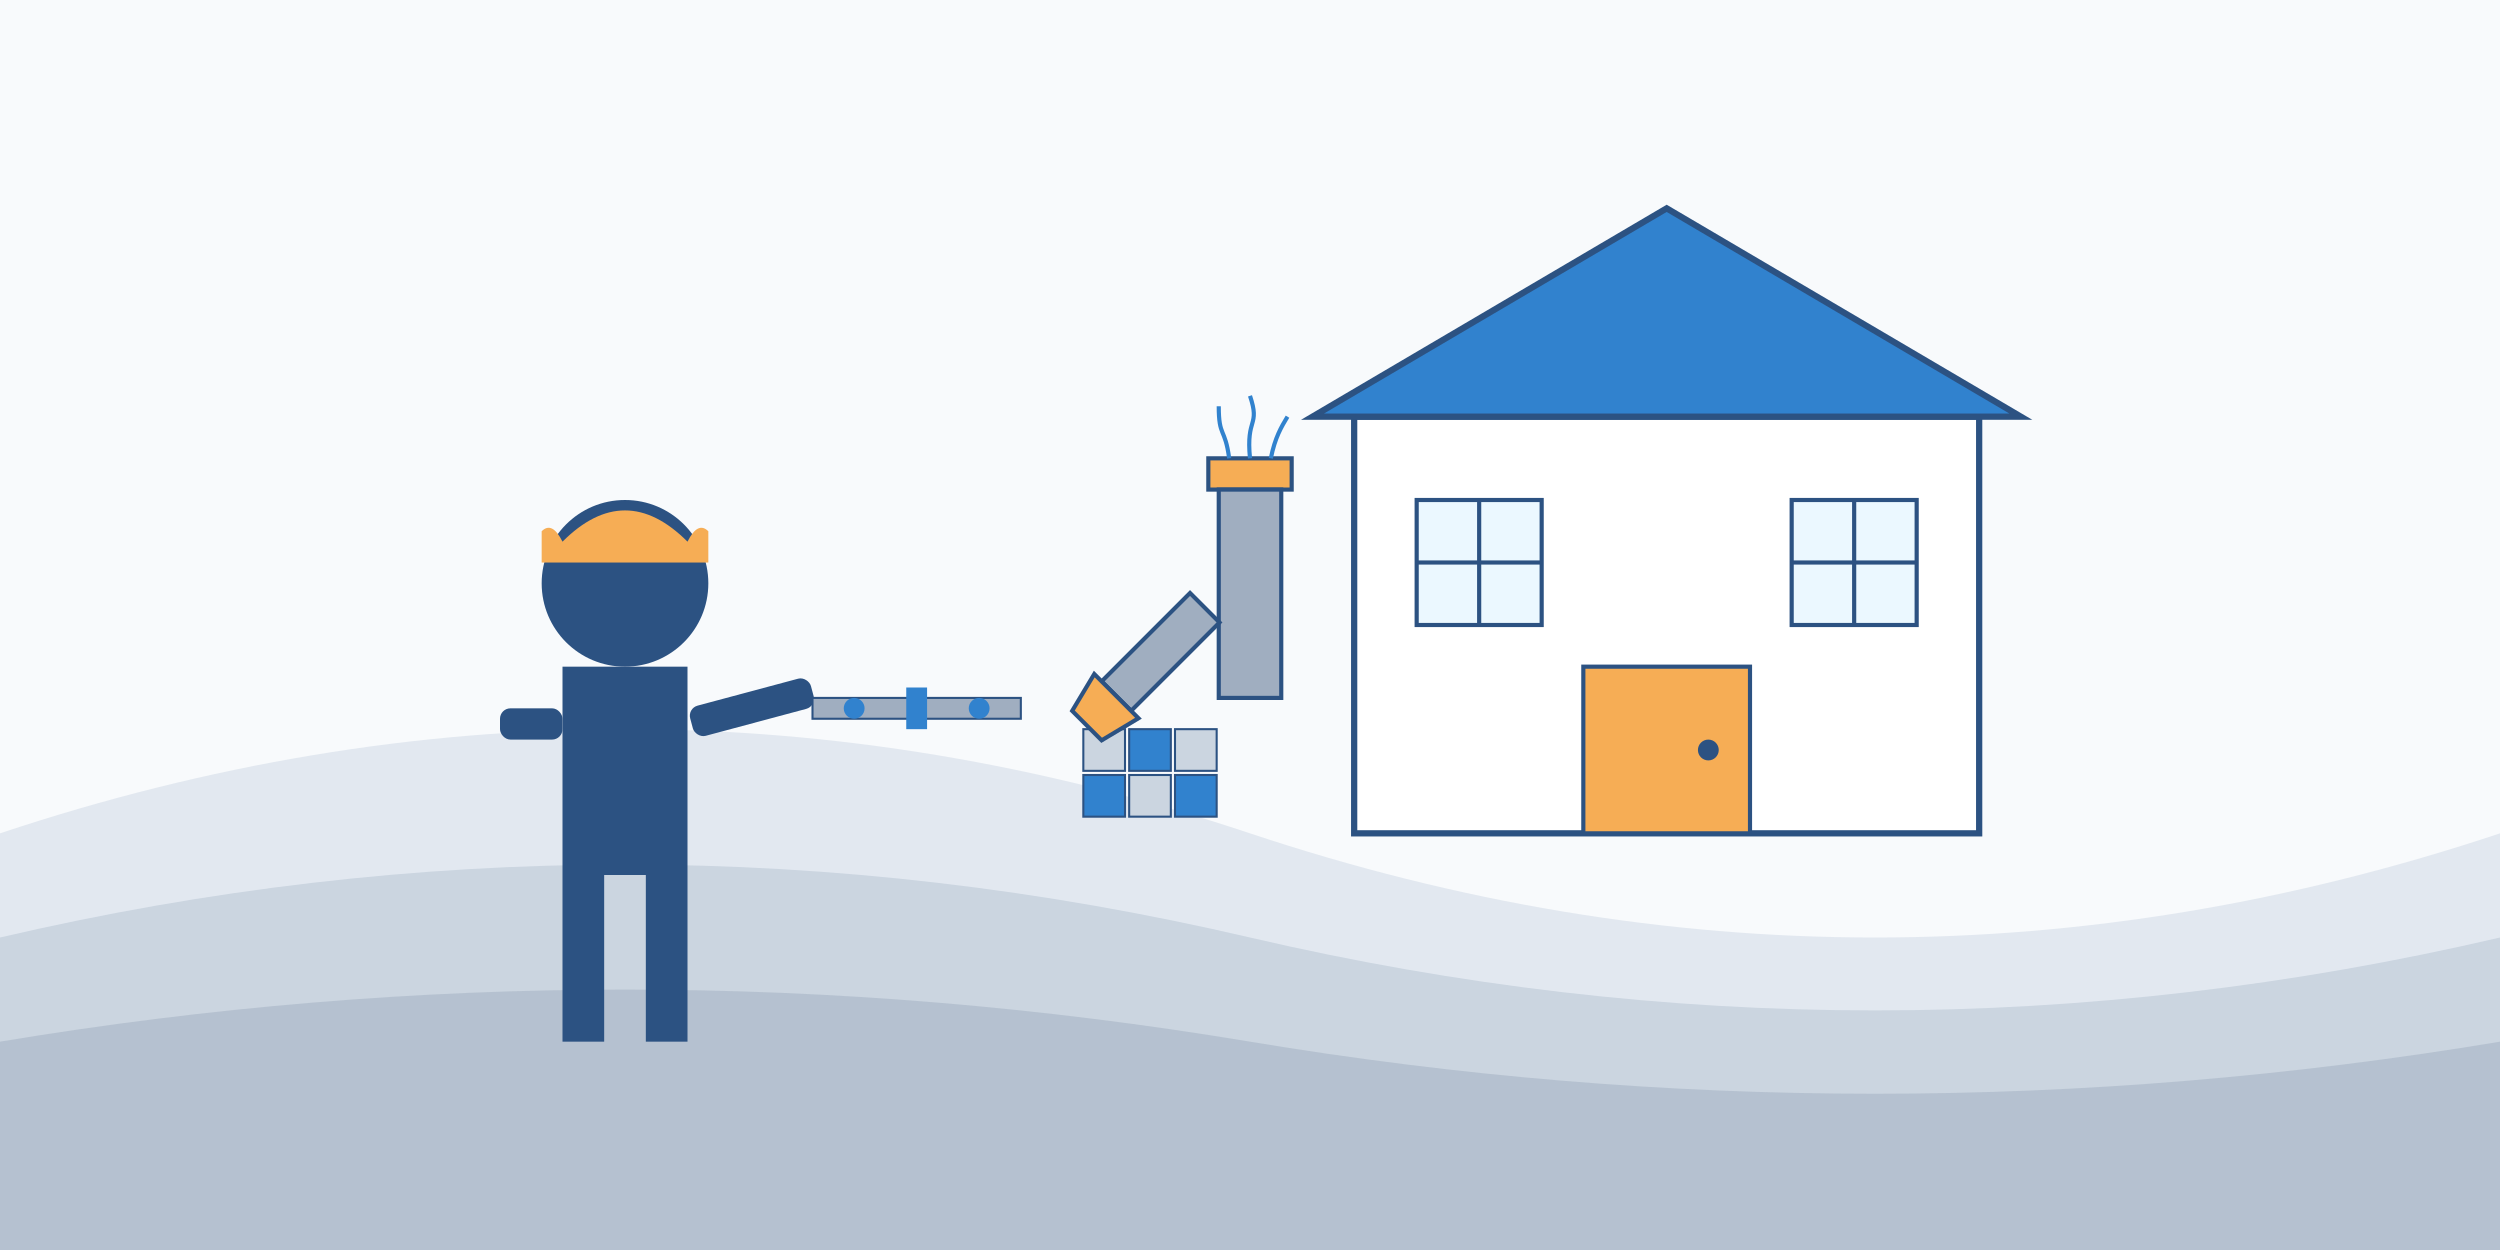
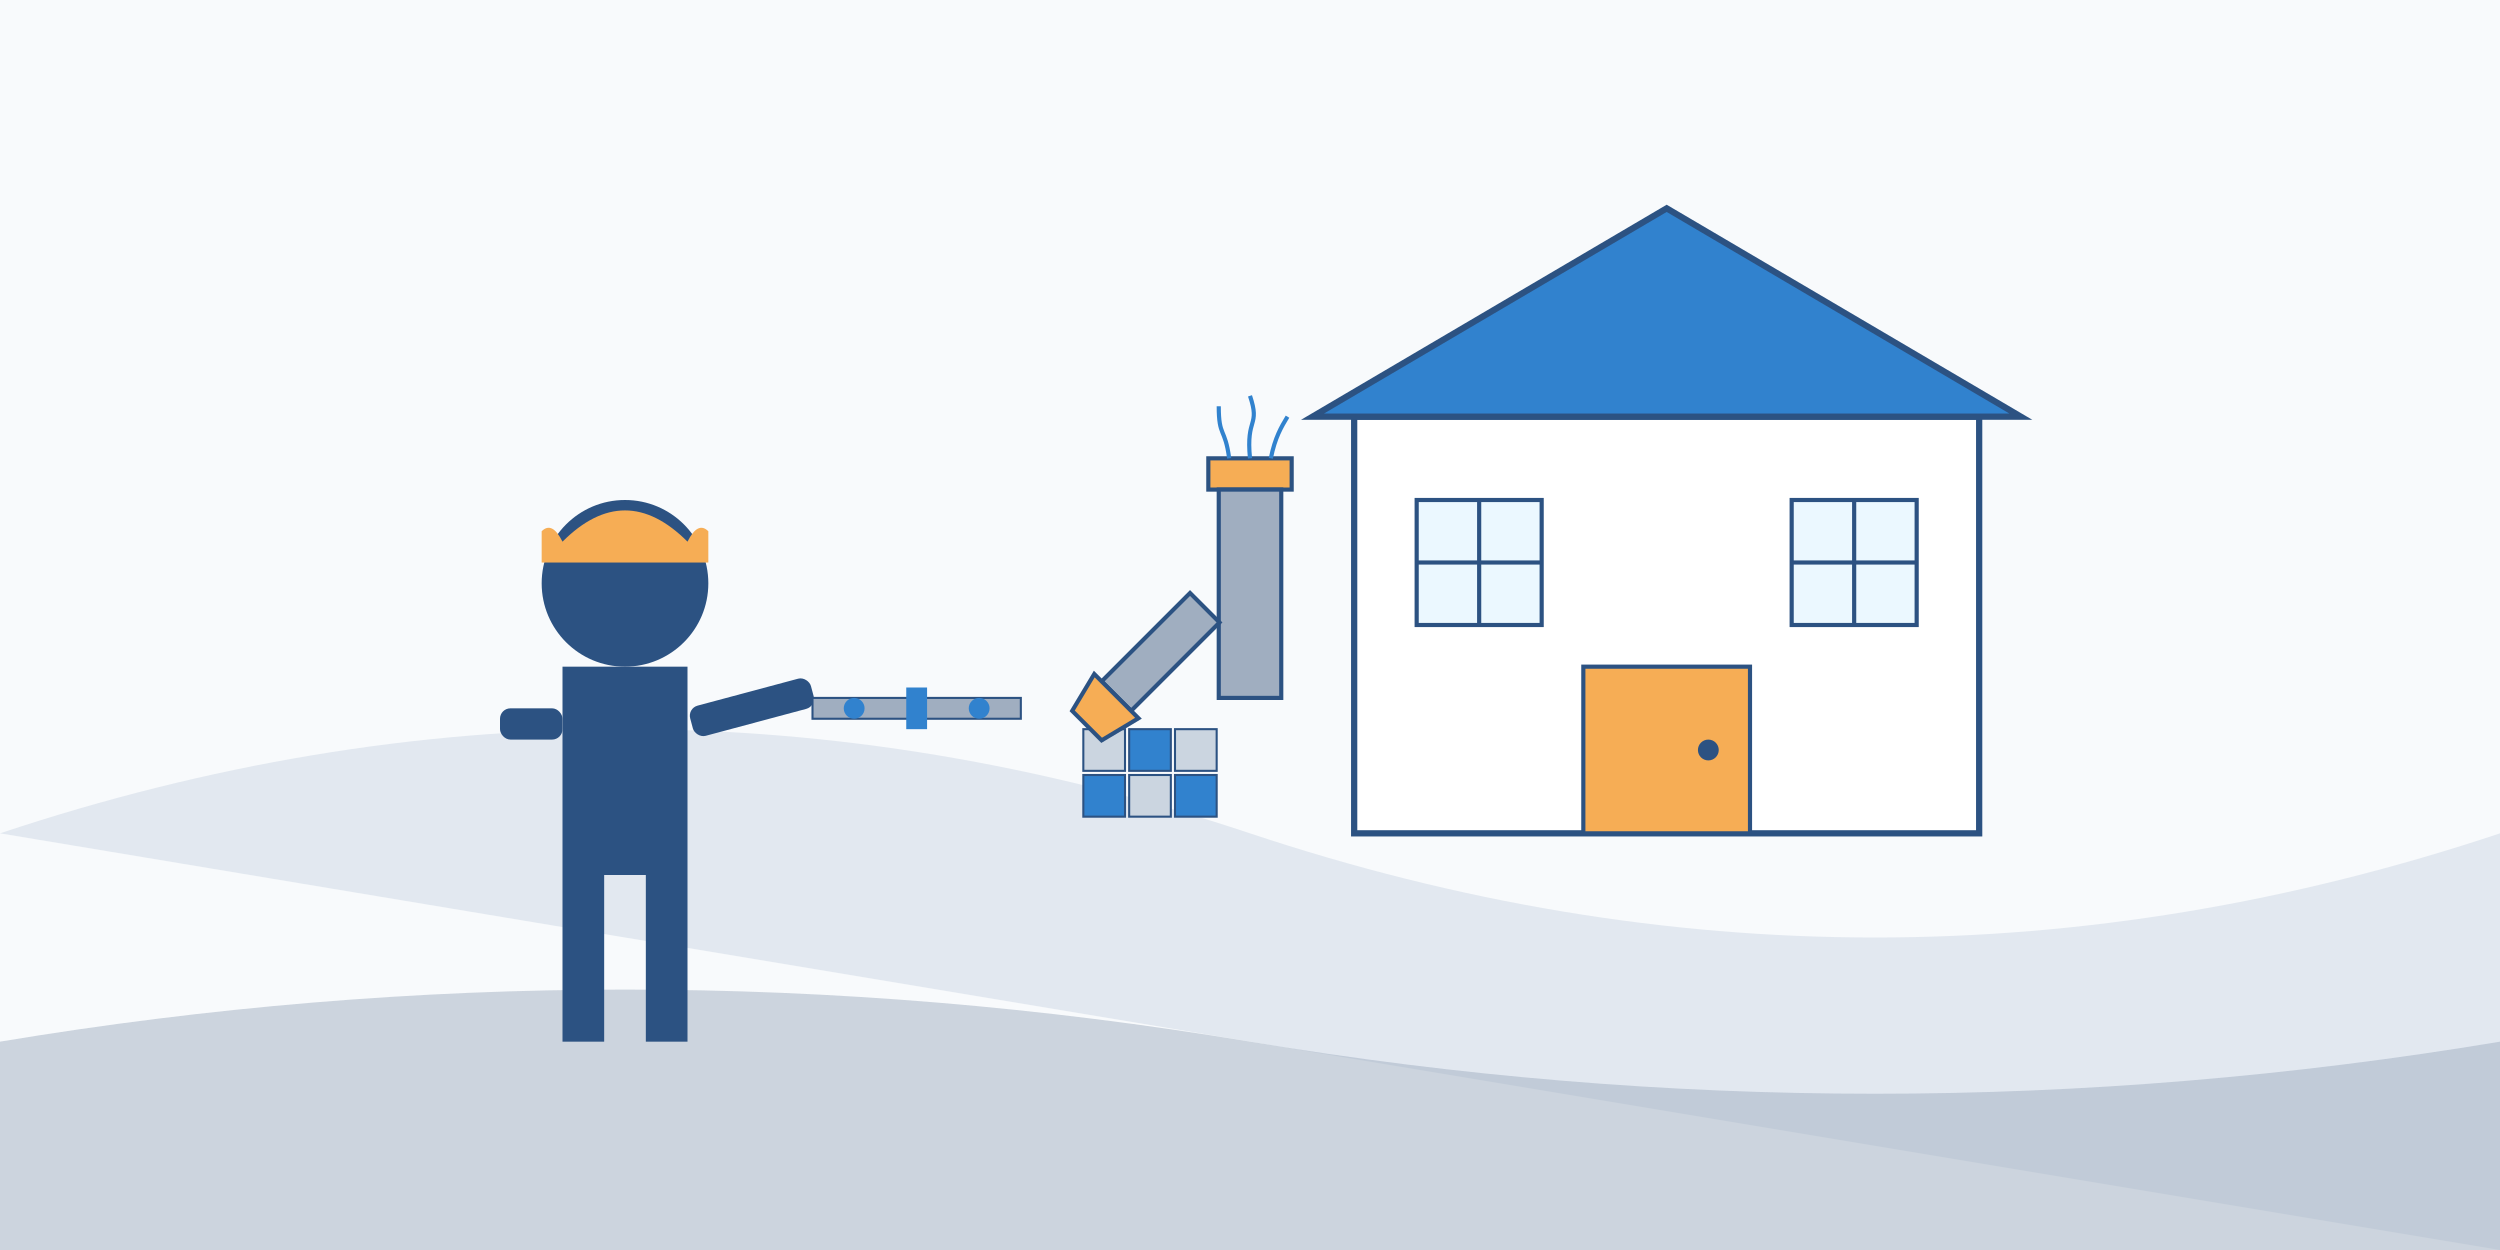
<svg xmlns="http://www.w3.org/2000/svg" viewBox="0 0 1200 600" width="1200" height="600">
  <rect width="1200" height="600" fill="#f8fafc" />
-   <path d="M0,400 Q300,300 600,400 T1200,400 V600 H0 Z" fill="#e2e8f0" />
-   <path d="M0,450 Q300,380 600,450 T1200,450 V600 H0 Z" fill="#cbd5e0" />
+   <path d="M0,400 Q300,300 600,400 T1200,400 V600 Z" fill="#e2e8f0" />
  <path d="M0,500 Q300,450 600,500 T1200,500 V600 H0 Z" fill="#a0aec0" opacity="0.5" />
  <g transform="translate(800, 300)">
    <rect x="-150" y="-100" width="300" height="200" fill="#fff" stroke="#2c5282" stroke-width="3" />
    <polygon points="-170,-100 0,-200 170,-100" fill="#3182ce" stroke="#2c5282" stroke-width="3" />
    <rect x="-40" y="20" width="80" height="80" fill="#f6ad55" stroke="#2c5282" stroke-width="2" />
    <circle cx="20" cy="60" r="5" fill="#2c5282" />
    <rect x="-120" y="-60" width="60" height="60" fill="#ebf8ff" stroke="#2c5282" stroke-width="2" />
    <line x1="-120" y1="-30" x2="-60" y2="-30" stroke="#2c5282" stroke-width="2" />
    <line x1="-90" y1="-60" x2="-90" y2="0" stroke="#2c5282" stroke-width="2" />
    <rect x="60" y="-60" width="60" height="60" fill="#ebf8ff" stroke="#2c5282" stroke-width="2" />
    <line x1="60" y1="-30" x2="120" y2="-30" stroke="#2c5282" stroke-width="2" />
    <line x1="90" y1="-60" x2="90" y2="0" stroke="#2c5282" stroke-width="2" />
    <g transform="translate(-200, 0)">
      <rect x="-20" y="-80" width="40" height="15" fill="#f6ad55" stroke="#2c5282" stroke-width="2" />
      <rect x="-15" y="-65" width="30" height="100" fill="#a0aec0" stroke="#2c5282" stroke-width="2" />
      <path d="M-10,-80 C-12,-95 -15,-90 -15,-105" fill="none" stroke="#3182ce" stroke-width="2" />
      <path d="M0,-80 C-2,-100 5,-95 0,-110" fill="none" stroke="#3182ce" stroke-width="2" />
      <path d="M10,-80 C12,-90 15,-95 18,-100" fill="none" stroke="#3182ce" stroke-width="2" />
    </g>
    <g transform="translate(-280, 50)">
      <rect x="0" y="0" width="20" height="20" fill="#cbd5e0" stroke="#2c5282" stroke-width="1" />
      <rect x="22" y="0" width="20" height="20" fill="#3182ce" stroke="#2c5282" stroke-width="1" />
      <rect x="44" y="0" width="20" height="20" fill="#cbd5e0" stroke="#2c5282" stroke-width="1" />
      <rect x="0" y="22" width="20" height="20" fill="#3182ce" stroke="#2c5282" stroke-width="1" />
      <rect x="22" y="22" width="20" height="20" fill="#cbd5e0" stroke="#2c5282" stroke-width="1" />
      <rect x="44" y="22" width="20" height="20" fill="#3182ce" stroke="#2c5282" stroke-width="1" />
      <g transform="translate(30, -30) rotate(45)">
        <rect x="-10" y="-40" width="20" height="60" fill="#a0aec0" stroke="#2c5282" stroke-width="2" />
        <polygon points="-15,20 15,20 10,40 -10,40" fill="#f6ad55" stroke="#2c5282" stroke-width="2" />
      </g>
    </g>
  </g>
  <g transform="translate(300, 400)">
    <circle cx="0" cy="-120" r="40" fill="#2c5282" />
    <rect x="-30" y="-80" width="60" height="100" fill="#2c5282" />
    <rect x="-60" y="-60" width="30" height="15" fill="#2c5282" rx="5" ry="5" />
    <rect x="30" y="-60" width="60" height="15" fill="#2c5282" rx="5" ry="5" transform="rotate(-15, 30, -60)" />
    <rect x="-30" y="20" width="20" height="80" fill="#2c5282" />
    <rect x="10" y="20" width="20" height="80" fill="#2c5282" />
    <path d="M-30,-140 Q0,-170 30,-140 Q35,-150 40,-145 L40,-130 L-40,-130 L-40,-145 Q-35,-150 -30,-140 Z" fill="#f6ad55" />
    <rect x="90" y="-65" width="100" height="10" fill="#a0aec0" stroke="#2c5282" stroke-width="1" />
    <circle cx="110" cy="-60" r="5" fill="#3182ce" />
    <circle cx="170" cy="-60" r="5" fill="#3182ce" />
    <rect x="135" y="-70" width="10" height="20" fill="#3182ce" />
  </g>
</svg>